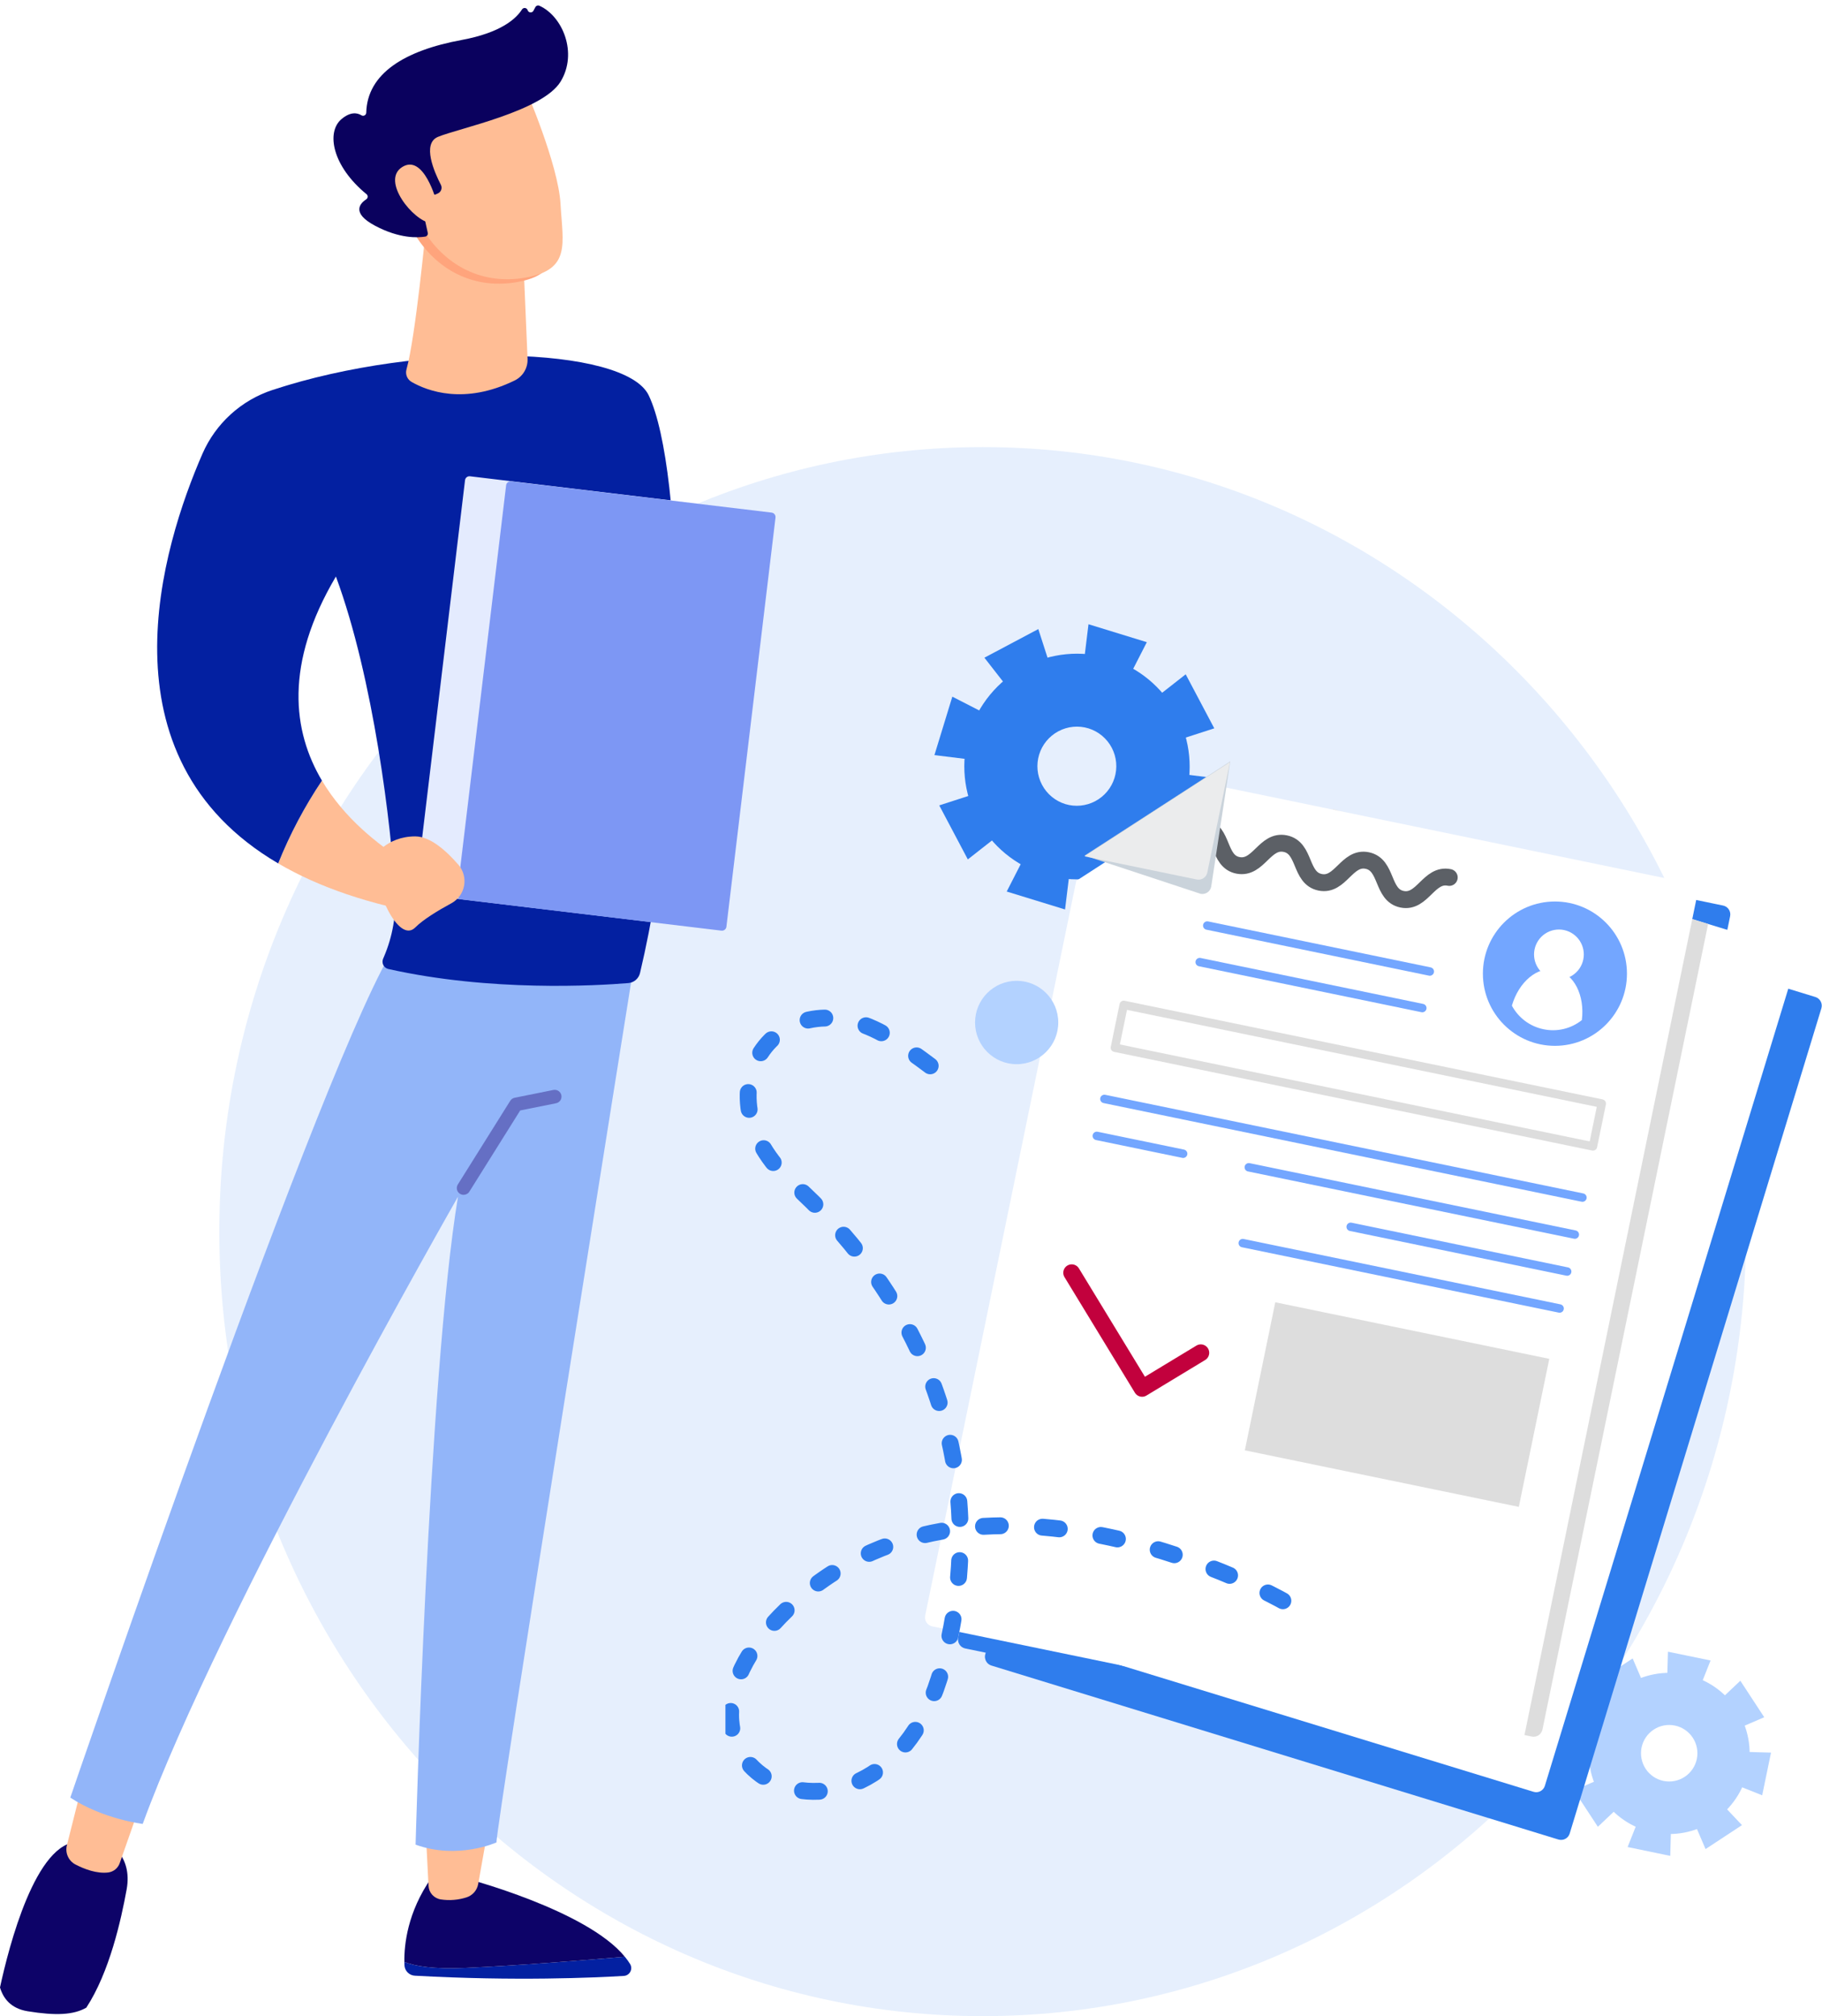
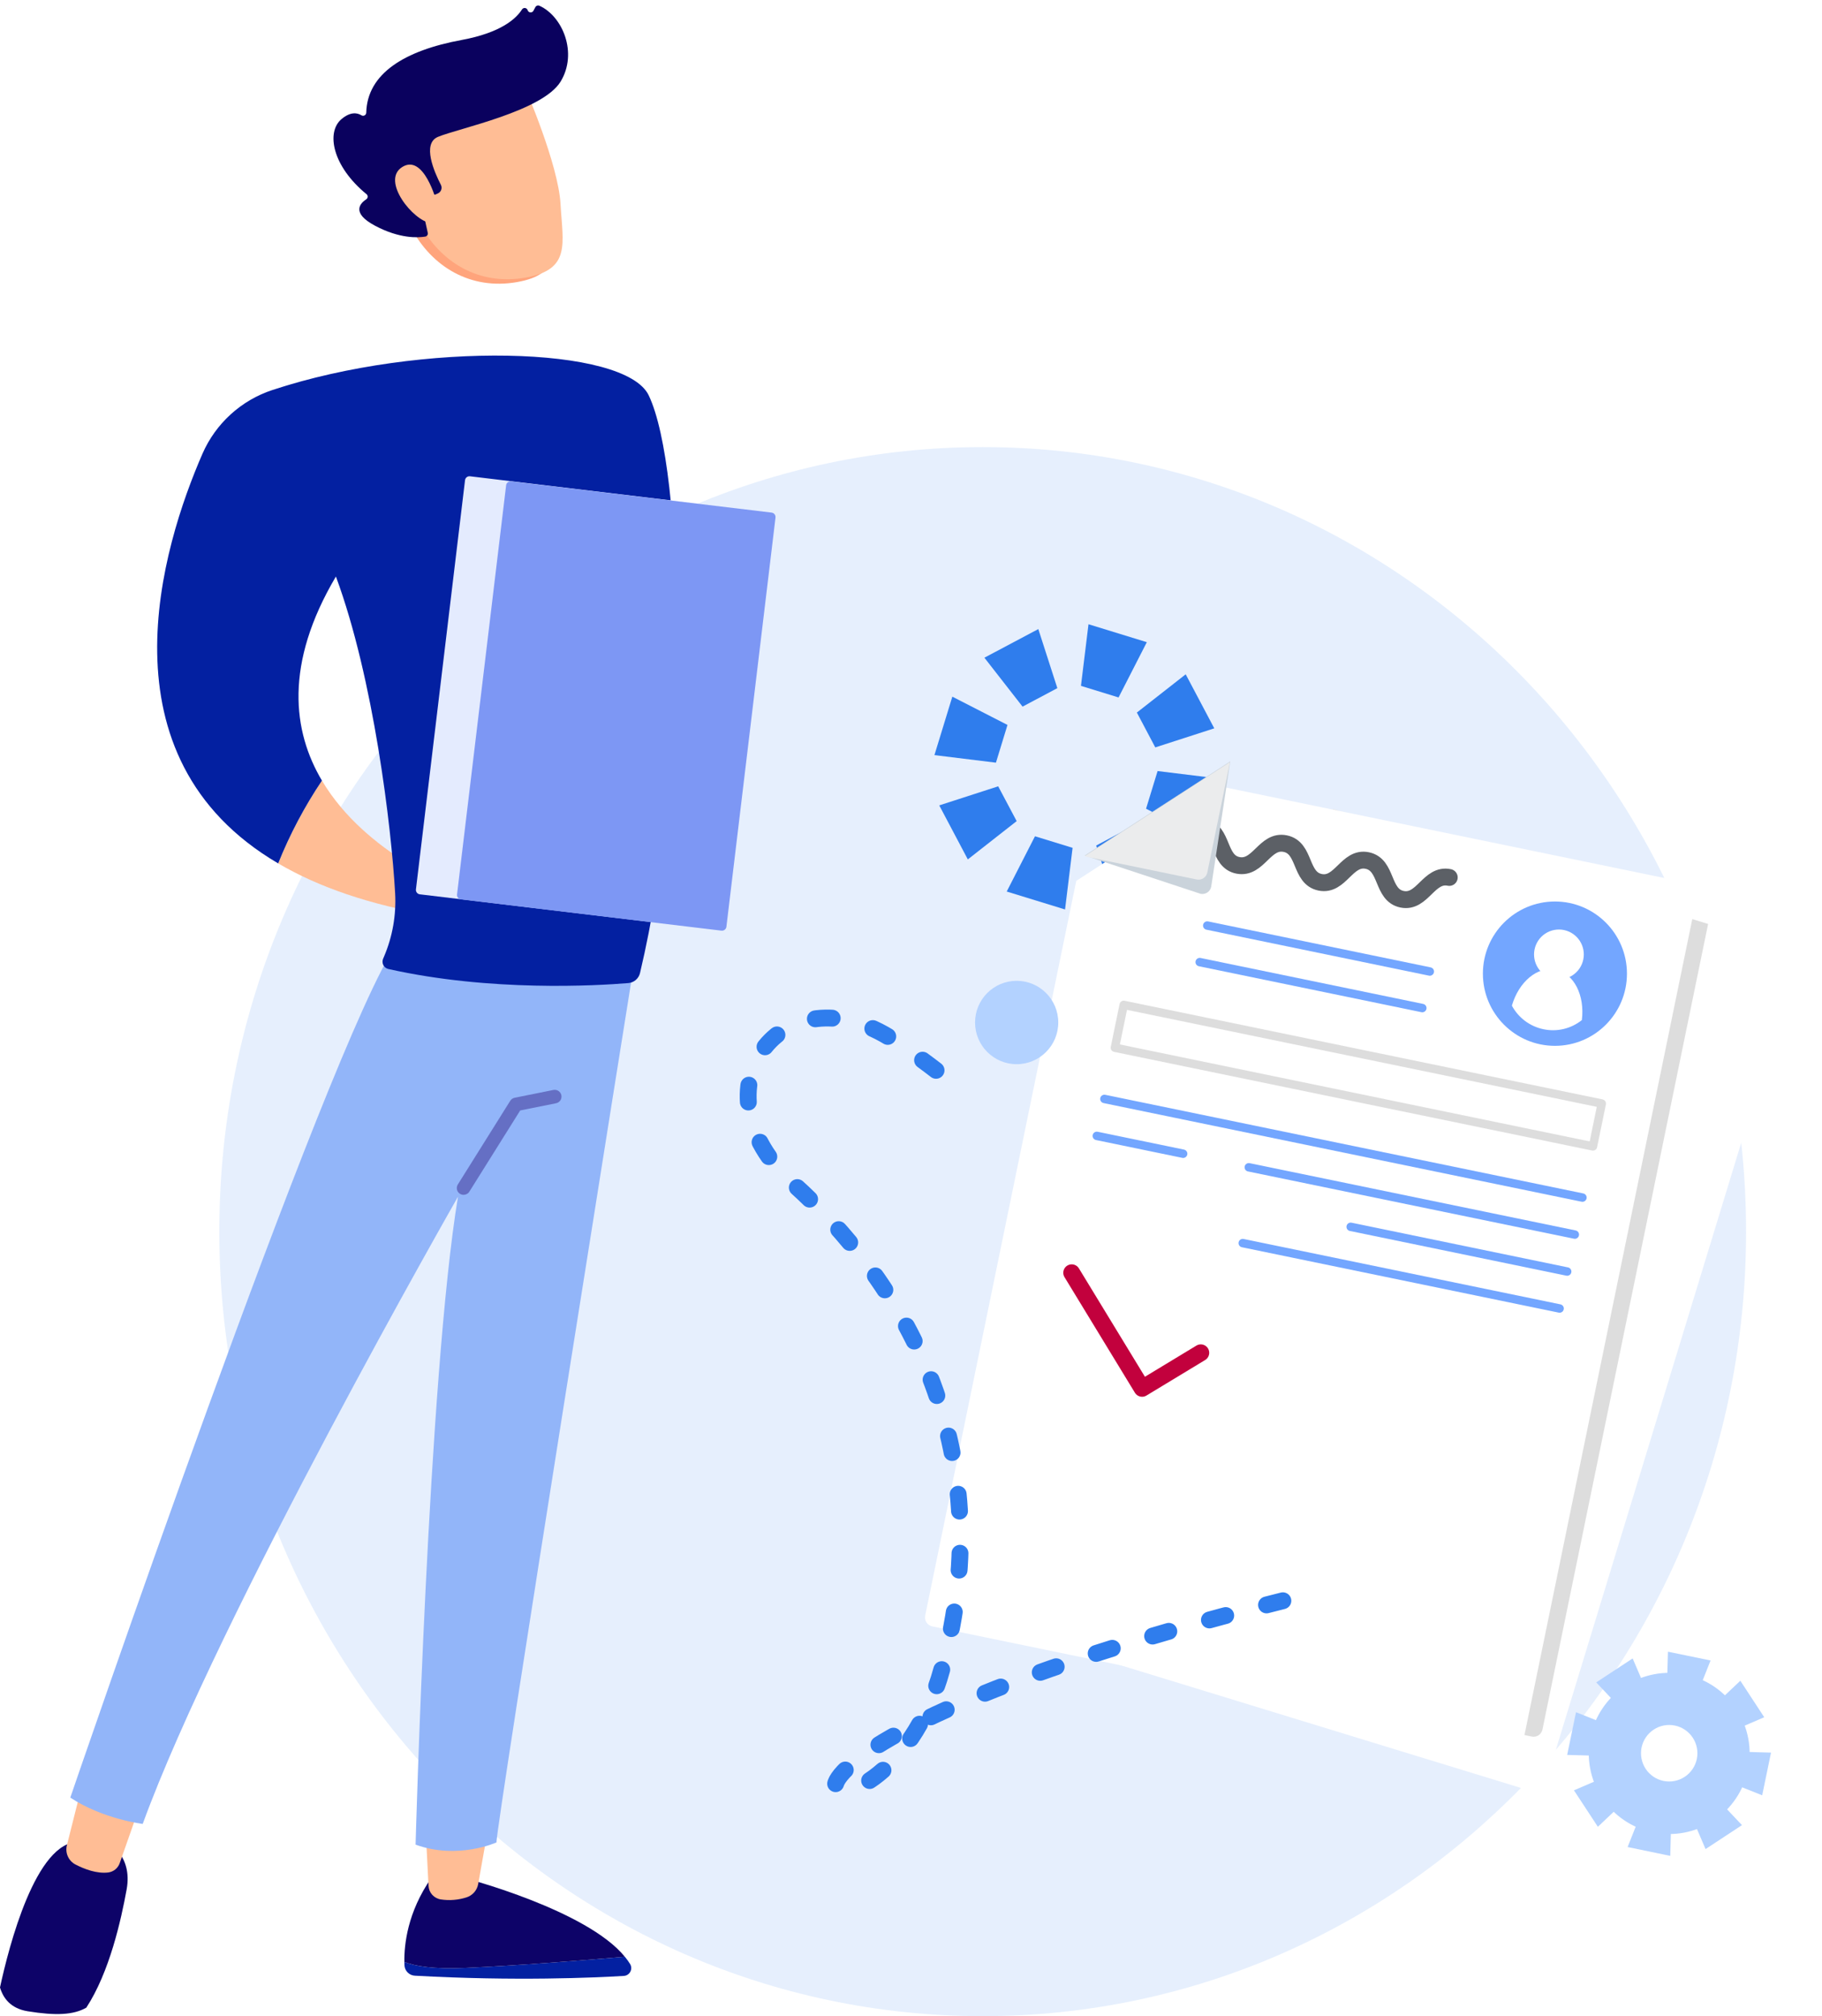
<svg xmlns="http://www.w3.org/2000/svg" width="216" height="239" viewBox="0 0 216 239" fill="none">
  <g style="mix-blend-mode:multiply" opacity="0.5">
    <path d="M116.5 239C66.518 239 26 197.362 26 146C26 94.638 66.518 53 116.5 53C166.482 53 207 94.638 207 146C207 197.362 166.482 239 116.5 239Z" fill="#CDE0FB" />
  </g>
  <path d="M51.568 108.568L68.876 108.782L62.818 103.083C62.085 102.39 61.141 101.963 60.136 101.869C59.132 101.775 58.125 102.019 57.276 102.563C56.111 103.309 55.073 104.234 54.199 105.305C54.199 105.305 43.401 101.36 38.167 92.535C36.1 95.617 34.362 98.907 32.979 102.35C37.67 105.103 43.753 107.269 51.568 108.568Z" fill="#FFBD95" />
  <path d="M74.077 231.959C69.474 232.357 61.471 233.004 55.166 233.281C51.376 233.448 49.194 233.077 47.937 232.574C47.937 232.715 47.937 232.85 47.949 232.974C47.966 233.297 48.104 233.602 48.334 233.829C48.563 234.057 48.87 234.191 49.193 234.205C61.107 234.869 70.582 234.435 73.951 234.23C74.11 234.222 74.265 234.173 74.399 234.088C74.534 234.003 74.645 233.884 74.721 233.744C74.796 233.604 74.835 233.447 74.833 233.288C74.831 233.129 74.787 232.973 74.708 232.835C74.519 232.528 74.308 232.236 74.077 231.959Z" fill="#0320A1" />
  <path d="M55.166 233.281C61.471 233.004 69.474 232.357 74.077 231.959C69.547 226.403 55.166 222.658 55.166 222.658H51.105C48.311 226.683 47.907 230.514 47.938 232.574C49.194 233.077 51.377 233.448 55.166 233.281Z" fill="#0D0368" />
  <path d="M50.421 216.03L50.801 223.548C50.82 223.945 50.977 224.324 51.244 224.619C51.512 224.913 51.873 225.106 52.267 225.164C53.289 225.318 54.334 225.233 55.318 224.916C55.665 224.802 55.976 224.597 56.217 224.323C56.457 224.048 56.62 223.713 56.686 223.354L57.991 216.03H50.421Z" fill="#FFBD95" />
  <path d="M12.704 218.346H9.355C4.254 218.222 1.049 230.748 -2.95639e-05 235.597C0.379 236.889 1.284 238.097 3.282 238.421C6.615 238.962 8.728 238.86 10.233 237.994C12.99 233.773 14.356 227.59 15.013 223.983C15.761 219.879 12.704 218.346 12.704 218.346Z" fill="#0D0368" />
  <path d="M9.786 211.368L7.926 218.762C7.817 219.203 7.861 219.669 8.051 220.082C8.241 220.495 8.565 220.832 8.971 221.037C10.011 221.571 11.476 222.132 12.828 221.969C13.138 221.929 13.43 221.802 13.672 221.605C13.914 221.407 14.096 221.145 14.197 220.85L16.928 213.07L9.786 211.368Z" fill="#FFBD95" />
  <path d="M75.212 113.985C75.212 113.985 58.591 217.829 58.863 218.404C58.863 218.404 54.272 220.49 49.268 218.669C49.268 218.669 50.771 163.152 54.293 141.866C54.293 141.866 25.926 191.488 16.919 216.213C16.919 216.213 12.221 215.652 8.334 213.094C8.334 213.094 38.876 123.779 47.027 111.883L75.212 113.985Z" fill="#92B5F9" />
  <path opacity="0.6" d="M54.958 141.639C54.814 141.639 54.673 141.6 54.55 141.528C54.426 141.455 54.324 141.35 54.255 141.225C54.185 141.1 54.151 140.958 54.155 140.814C54.159 140.671 54.201 140.531 54.277 140.41L60.488 130.493C60.546 130.4 60.622 130.32 60.712 130.258C60.802 130.196 60.903 130.153 61.011 130.131L65.582 129.212C65.686 129.188 65.795 129.185 65.901 129.203C66.007 129.221 66.108 129.261 66.198 129.319C66.289 129.377 66.367 129.453 66.427 129.542C66.488 129.63 66.53 129.731 66.552 129.836C66.573 129.941 66.573 130.05 66.551 130.155C66.53 130.261 66.487 130.361 66.426 130.449C66.365 130.538 66.287 130.613 66.197 130.671C66.106 130.729 66.005 130.768 65.899 130.787L61.669 131.637L55.642 141.262C55.57 141.378 55.469 141.473 55.349 141.539C55.229 141.605 55.094 141.639 54.958 141.639Z" fill="#4841A1" />
  <path d="M76.909 46.872C74.114 41.011 49.978 40.393 32.297 46.232C30.462 46.836 28.776 47.82 27.348 49.12C25.92 50.42 24.782 52.005 24.008 53.774C19.224 64.747 11.481 89.734 32.978 102.35C34.361 98.907 36.1 95.617 38.167 92.535C34.704 86.698 33.679 78.731 39.822 68.344C44.301 80.434 46.404 98.077 46.843 105.886C46.987 108.456 46.537 111.026 45.528 113.395L45.417 113.654C45.367 113.773 45.343 113.903 45.348 114.033C45.352 114.163 45.386 114.29 45.445 114.406C45.504 114.521 45.588 114.623 45.691 114.702C45.794 114.782 45.913 114.839 46.039 114.867C58.142 117.585 70.73 116.846 74.491 116.536C74.817 116.509 75.126 116.38 75.374 116.168C75.622 115.955 75.797 115.669 75.873 115.351C81.754 90.564 81.119 55.696 76.909 46.872Z" fill="#0320A1" />
-   <path d="M50.49 27.027C50.49 27.027 49.266 39.961 48.188 43.794C48.11 44.076 48.128 44.377 48.241 44.648C48.354 44.919 48.554 45.143 48.811 45.286C50.639 46.331 55.031 48.036 61.031 45.095C61.504 44.86 61.899 44.493 62.167 44.038C62.435 43.583 62.566 43.06 62.542 42.533L62.012 30.029L50.49 27.027Z" fill="#FFBD95" />
  <path d="M61.272 11C61.272 11 65.187 19.995 65.451 24.712C65.714 29.429 66.731 32.494 61.272 33.444C55.812 34.394 51.213 31.677 48.722 26.977C48.722 26.977 44.818 19.734 45.694 16.767C46.569 13.799 61.272 11 61.272 11Z" fill="#FFA47C" />
  <path d="M62.272 10.472C62.272 10.472 66.187 19.468 66.451 24.185C66.714 28.902 67.731 31.966 62.272 32.916C56.812 33.866 52.213 31.149 49.722 26.449C49.722 26.449 45.818 19.206 46.694 16.239C47.569 13.272 62.272 10.472 62.272 10.472Z" fill="#FFBD95" />
  <path d="M51.588 23.074L51.899 22.936C51.993 22.895 52.078 22.835 52.148 22.761C52.218 22.686 52.271 22.598 52.306 22.501C52.34 22.404 52.354 22.302 52.347 22.2C52.34 22.098 52.312 21.998 52.265 21.907C51.495 20.415 49.994 17.014 51.933 16.219C54.432 15.194 64.329 13.177 66.464 9.666C68.517 6.285 66.701 1.932 63.964 0.688C63.876 0.644 63.775 0.637 63.682 0.667C63.589 0.697 63.511 0.762 63.466 0.849L63.238 1.28C63.203 1.344 63.149 1.397 63.084 1.431C63.019 1.465 62.946 1.479 62.873 1.472C62.799 1.464 62.73 1.435 62.674 1.389C62.617 1.342 62.575 1.279 62.554 1.209C62.533 1.142 62.493 1.081 62.44 1.035C62.386 0.99 62.32 0.96 62.25 0.95C62.18 0.94 62.109 0.95 62.044 0.979C61.98 1.008 61.925 1.054 61.886 1.113C61.229 2.164 59.457 3.867 54.718 4.741C47.984 5.985 43.531 8.708 43.419 13.36C43.417 13.426 43.398 13.49 43.364 13.546C43.329 13.603 43.28 13.649 43.221 13.68C43.163 13.711 43.098 13.726 43.032 13.724C42.965 13.721 42.901 13.701 42.845 13.666C42.348 13.363 41.553 13.222 40.489 14.115C38.639 15.669 39.397 19.702 43.451 23.02C43.496 23.056 43.532 23.102 43.556 23.155C43.58 23.207 43.591 23.264 43.59 23.321C43.588 23.379 43.573 23.435 43.546 23.486C43.519 23.536 43.481 23.58 43.434 23.614C42.699 24.092 41.602 25.23 44.442 26.748C47.379 28.317 49.571 28.188 50.413 28.048C50.463 28.04 50.51 28.021 50.552 27.994C50.594 27.966 50.63 27.931 50.658 27.889C50.686 27.848 50.705 27.801 50.715 27.752C50.724 27.703 50.724 27.652 50.713 27.603L49.813 23.514C49.801 23.46 49.802 23.404 49.815 23.35C49.828 23.297 49.852 23.246 49.887 23.203C49.922 23.16 49.965 23.125 50.015 23.101C50.065 23.077 50.119 23.064 50.175 23.064L51.588 23.074Z" fill="#0A015E" />
  <path d="M51.757 23.93C51.757 23.93 50.264 18.187 47.687 19.797C45.111 21.408 49.023 26.233 51.095 26.447L51.757 23.93Z" fill="#FFBD95" />
  <path d="M55.718 56.46L89.783 60.545C90.073 60.58 90.279 60.843 90.245 61.133L84.424 109.639C84.389 109.929 84.126 110.136 83.836 110.101L49.772 106.016C49.482 105.982 49.275 105.718 49.31 105.429L55.13 56.922C55.165 56.632 55.428 56.425 55.718 56.46Z" fill="#E4EBFE" />
  <path d="M60.59 57.062L91.475 60.765C91.765 60.8 91.972 61.063 91.937 61.353L86.116 109.859C86.082 110.149 85.818 110.356 85.528 110.321L54.644 106.618C54.354 106.583 54.147 106.32 54.182 106.03L60.002 57.524C60.037 57.234 60.3 57.027 60.59 57.062Z" fill="#7D97F4" />
-   <path d="M44.318 101.601C44.318 101.601 45.79 99.148 49.226 99.148C51.004 99.148 52.911 100.853 54.341 102.506C54.632 102.843 54.844 103.24 54.961 103.67C55.078 104.099 55.098 104.55 55.019 104.988C54.939 105.426 54.763 105.841 54.502 106.202C54.242 106.563 53.904 106.861 53.513 107.075C51.949 107.922 50.181 108.992 49.226 109.948C47.263 111.905 44.318 105.528 44.318 101.601Z" fill="#FFBD95" />
  <g clip-path="url(#clip0_180_17)">
-     <path d="M123.757 103.655C120.376 102.611 117.545 100.267 115.885 97.137C114.224 94.007 113.868 90.346 114.895 86.954C115.938 83.561 118.281 80.721 121.41 79.056C124.54 77.392 128.201 77.04 131.59 78.076C134.978 79.12 137.814 81.469 139.475 84.606C141.137 87.743 141.488 91.412 140.451 94.808C139.403 98.195 137.057 101.028 133.928 102.687C130.799 104.345 127.142 104.693 123.757 103.655ZM129.048 86.345C127.86 85.979 126.576 86.101 125.478 86.684C124.379 87.267 123.557 88.262 123.191 89.452C122.827 90.643 122.949 91.93 123.532 93.031C124.115 94.131 125.11 94.954 126.299 95.32C127.481 95.676 128.756 95.551 129.847 94.972C130.938 94.392 131.757 93.405 132.125 92.225C132.309 91.636 132.375 91.017 132.32 90.403C132.265 89.789 132.089 89.192 131.803 88.645C131.517 88.099 131.127 87.615 130.654 87.22C130.181 86.826 129.636 86.528 129.048 86.345Z" fill="#2F7DED" />
    <path d="M127.156 100.505L122.698 99.134L119.347 105.685L126.262 107.811L127.156 100.505Z" fill="#2F7DED" />
    <path d="M120.526 97.337L118.337 93.212L111.349 95.472L114.736 101.876L120.526 97.337Z" fill="#2F7DED" />
    <path d="M118.07 90.409L119.438 85.936L112.9 82.585L110.778 89.513L118.07 90.409Z" fill="#2F7DED" />
    <path d="M121.226 83.767L125.35 81.574L123.093 74.573L116.701 77.966L121.226 83.767Z" fill="#2F7DED" />
    <path d="M128.148 81.305L132.606 82.677L135.957 76.126L129.042 74L128.148 81.305Z" fill="#2F7DED" />
    <path d="M134.777 84.468L136.96 88.599L143.954 86.339L140.566 79.935L134.777 84.468Z" fill="#2F7DED" />
    <path d="M137.234 91.402L135.866 95.868L142.404 99.226L144.526 92.298L137.234 91.402Z" fill="#2F7DED" />
    <path d="M134.072 98.044L129.954 100.231L132.21 107.238L138.603 103.844L134.072 98.044Z" fill="#2F7DED" />
    <path d="M195.954 217.215C194.728 216.961 193.563 216.467 192.526 215.762C191.49 215.057 190.602 214.154 189.914 213.104C189.226 212.055 188.751 210.881 188.517 209.648C188.282 208.415 188.292 207.147 188.547 205.918C188.8 204.69 189.293 203.523 189.997 202.486C190.7 201.448 191.601 200.559 192.648 199.871C193.694 199.182 194.866 198.707 196.096 198.472C197.326 198.237 198.59 198.248 199.816 198.503C201.043 198.756 202.208 199.249 203.245 199.954C204.281 200.659 205.168 201.561 205.856 202.61C206.544 203.658 207.019 204.833 207.254 206.065C207.489 207.298 207.479 208.565 207.224 209.793C206.712 212.275 205.237 214.451 203.124 215.843C201.01 217.234 198.431 217.728 195.954 217.215ZM198.564 204.553C198.133 204.463 197.69 204.459 197.258 204.541C196.826 204.624 196.415 204.79 196.048 205.032C195.681 205.274 195.365 205.586 195.118 205.95C194.871 206.314 194.699 206.724 194.61 207.155C194.431 208.025 194.603 208.931 195.09 209.674C195.577 210.417 196.339 210.935 197.207 211.116C198.076 211.294 198.979 211.12 199.72 210.633C200.461 210.145 200.979 209.383 201.161 208.514C201.34 207.644 201.168 206.738 200.681 205.995C200.194 205.252 199.432 204.734 198.564 204.553Z" fill="#B3D2FF" />
    <path d="M198.156 214.747L194.896 214.071L192.956 218.952L198.01 220L198.156 214.747Z" fill="#B3D2FF" />
    <path d="M193.241 212.944L191.411 210.159L186.594 212.231L189.428 216.551L193.241 212.944Z" fill="#B3D2FF" />
    <path d="M191.034 208.185L191.709 204.919L186.837 202.969L185.791 208.033L191.034 208.185Z" fill="#B3D2FF" />
    <path d="M192.835 203.256L195.62 201.422L193.552 196.596L189.234 199.435L192.835 203.256Z" fill="#B3D2FF" />
    <path d="M197.59 201.044L200.85 201.72L202.79 196.839L197.736 195.797L197.59 201.044Z" fill="#B3D2FF" />
    <path d="M202.505 202.847L204.336 205.638L209.152 203.566L206.318 199.24L202.505 202.847Z" fill="#B3D2FF" />
    <path d="M204.713 207.612L204.037 210.878L208.909 212.822L209.955 207.759L204.713 207.612Z" fill="#B3D2FF" />
    <path d="M202.912 212.542L200.127 214.369L202.195 219.195L206.513 216.356L202.912 212.542Z" fill="#B3D2FF" />
-     <path d="M113.593 194.152L131.486 107.141V107.056L148.735 95.887L204.286 107.348C204.562 107.408 204.804 107.575 204.957 107.812C205.111 108.05 205.165 108.338 205.107 108.615L203.861 114.709L205.363 115.172L215.215 118.188C215.487 118.272 215.713 118.46 215.847 118.712C215.98 118.963 216.009 119.256 215.927 119.528L186.089 217.349C186.048 217.484 185.981 217.61 185.892 217.719C185.802 217.827 185.692 217.918 185.568 217.984C185.444 218.05 185.308 218.091 185.167 218.104C185.027 218.118 184.886 218.104 184.751 218.062L117.528 197.437C117.323 197.373 117.141 197.25 117.005 197.083C116.963 197.03 116.927 196.973 116.896 196.913C116.855 196.845 116.826 196.771 116.811 196.693C116.747 196.495 116.747 196.282 116.811 196.084L116.859 195.913L114.427 195.414C114.15 195.355 113.908 195.19 113.752 194.954C113.597 194.718 113.539 194.43 113.593 194.152Z" fill="#2F7DED" />
    <path d="M158.1 95.923L212.332 112.545C212.599 112.635 212.82 112.825 212.947 113.076C213.074 113.327 213.098 113.618 213.014 113.886L183.146 211.695C183.105 211.829 183.037 211.955 182.948 212.064C182.858 212.173 182.748 212.263 182.624 212.329C182.5 212.395 182.364 212.436 182.224 212.45C182.084 212.463 181.942 212.449 181.808 212.407L114.591 191.806C114.32 191.722 114.093 191.534 113.96 191.283C113.826 191.032 113.797 190.738 113.879 190.466L139.849 105.422L158.1 95.923Z" fill="white" />
    <path d="M158.1 95.923L202.498 109.529L182.86 205.022C182.831 205.161 182.776 205.292 182.697 205.408C182.618 205.525 182.517 205.625 182.4 205.703C182.282 205.78 182.151 205.834 182.013 205.86C181.874 205.887 181.732 205.886 181.595 205.857L116.969 192.519L114.633 191.806C114.362 191.722 114.135 191.534 114.002 191.283C113.869 191.032 113.84 190.738 113.922 190.466L139.891 105.422L158.1 95.923Z" fill="#DDDDDD" />
    <g filter="url(#filter0_d_180_17)">
      <path d="M145.846 90.257L201.392 101.718C201.671 101.775 201.915 101.941 202.072 102.178C202.23 102.416 202.287 102.706 202.231 102.985L181.626 203.17C181.598 203.308 181.542 203.44 181.463 203.556C181.385 203.673 181.283 203.773 181.166 203.85C181.049 203.928 180.917 203.982 180.779 204.008C180.641 204.035 180.499 204.034 180.361 204.005L111.514 189.796C111.236 189.736 110.993 189.568 110.837 189.33C110.681 189.092 110.625 188.802 110.681 188.522L128.592 101.419L145.846 90.257Z" fill="white" />
    </g>
    <path d="M184.338 123.977C179.622 123.977 175.799 120.146 175.799 115.422C175.799 110.697 179.622 106.867 184.338 106.867C189.054 106.867 192.877 110.697 192.877 115.422C192.877 120.146 189.054 123.977 184.338 123.977Z" fill="#73A6FF" />
    <path d="M181.923 112.546C181.845 112.926 181.842 113.318 181.915 113.699C181.988 114.08 182.135 114.443 182.348 114.767C182.561 115.091 182.835 115.37 183.156 115.588C183.476 115.806 183.837 115.959 184.216 116.037C184.595 116.115 184.986 116.118 185.367 116.045C185.747 115.972 186.11 115.825 186.433 115.612C186.757 115.398 187.035 115.123 187.253 114.802C187.47 114.481 187.623 114.12 187.701 113.74C187.779 113.36 187.782 112.968 187.709 112.587C187.636 112.206 187.489 111.843 187.276 111.518C187.063 111.194 186.789 110.915 186.468 110.697C186.148 110.479 185.787 110.327 185.408 110.248C185.029 110.17 184.638 110.167 184.257 110.24C183.877 110.313 183.514 110.461 183.191 110.674C182.867 110.887 182.589 111.162 182.371 111.483C182.154 111.805 182.001 112.166 181.923 112.546Z" fill="white" />
    <path d="M182.982 122.008C182.191 121.845 181.446 121.51 180.798 121.027C180.151 120.544 179.617 119.924 179.235 119.212C180.056 116.378 182.276 114.508 184.435 114.946C186.594 115.385 187.896 117.993 187.531 120.924C186.9 121.43 186.164 121.79 185.378 121.977C184.591 122.165 183.773 122.175 182.982 122.008Z" fill="white" />
    <path d="M171.81 104.015C169.377 103.515 168.641 107.098 166.214 106.599C163.788 106.099 164.517 102.516 162.091 102.01C159.664 101.505 158.922 105.094 156.495 104.588C154.069 104.082 154.799 100.505 152.366 100.006C149.933 99.506 149.203 103.052 146.771 102.583C144.338 102.114 145.074 98.501 142.641 98.001C140.208 97.501 139.472 101.048 137.04 100.572" stroke="#5C6066" stroke-width="2" stroke-miterlimit="10" stroke-linecap="round" />
    <path d="M169.504 115.166L143.121 109.718" stroke="#73A6FF" stroke-miterlimit="10" stroke-linecap="round" />
    <path d="M168.616 119.498L142.227 114.051" stroke="#73A6FF" stroke-miterlimit="10" stroke-linecap="round" />
    <path d="M133.218 119.122L189.891 130.818L188.846 135.897L132.173 124.2L133.218 119.122Z" stroke="#DDDDDD" stroke-linecap="round" stroke-linejoin="round" />
    <path d="M187.598 141.964L130.927 130.271" stroke="#73A6FF" stroke-miterlimit="10" stroke-linecap="round" />
    <path d="M140.263 136.766L130.027 134.652" stroke="#73A6FF" stroke-miterlimit="10" stroke-linecap="round" />
    <path d="M186.697 146.351L148.047 138.375" stroke="#73A6FF" stroke-miterlimit="10" stroke-linecap="round" />
    <path d="M185.791 150.732L160.126 145.431" stroke="#73A6FF" stroke-miterlimit="10" stroke-linecap="round" />
    <path d="M184.892 155.113L147.33 147.362" stroke="#73A6FF" stroke-miterlimit="10" stroke-linecap="round" />
    <path d="M142.354 160.365L135.397 164.576L127.053 150.878" stroke="#C2013D" stroke-width="2" stroke-linecap="round" stroke-linejoin="round" />
-     <path d="M151.186 154.376L183.668 161.08L180.059 178.631L147.577 171.927L151.186 154.376Z" fill="#DDDDDD" />
    <g style="mix-blend-mode:multiply">
      <path d="M142.324 105.953L128.591 101.419L145.846 90.257L143.589 105.118C143.561 105.256 143.506 105.387 143.427 105.504C143.348 105.621 143.247 105.721 143.13 105.798C143.012 105.876 142.88 105.929 142.742 105.956C142.604 105.982 142.462 105.981 142.324 105.953Z" fill="#CAD3DB" />
    </g>
    <path d="M141.856 104.253L128.561 101.511L145.815 90.342L143.133 103.406C143.107 103.547 143.053 103.681 142.974 103.8C142.896 103.92 142.793 104.022 142.674 104.101C142.555 104.18 142.421 104.234 142.281 104.26C142.14 104.286 141.996 104.284 141.856 104.253Z" fill="#EBECED" />
-     <path d="M152.086 189.759C152.086 189.759 116.848 169.737 94.412 189.759C71.975 209.781 104.343 224.661 111.678 197.814C119.013 170.968 106.35 151.372 94.041 140.337C81.731 129.302 92.769 114.562 106.046 123.361C108.844 125.208 111.528 127.225 114.08 129.399" stroke="#2F7DED" stroke-width="2" stroke-linecap="round" stroke-linejoin="round" stroke-dasharray="2 5" />
+     <path d="M152.086 189.759C71.975 209.781 104.343 224.661 111.678 197.814C119.013 170.968 106.35 151.372 94.041 140.337C81.731 129.302 92.769 114.562 106.046 123.361C108.844 125.208 111.528 127.225 114.08 129.399" stroke="#2F7DED" stroke-width="2" stroke-linecap="round" stroke-linejoin="round" stroke-dasharray="2 5" />
    <path d="M120.527 126.152C117.802 126.152 115.594 123.939 115.594 121.21C115.594 118.481 117.802 116.269 120.527 116.269C123.251 116.269 125.459 118.481 125.459 121.21C125.459 123.939 123.251 126.152 120.527 126.152Z" fill="#B3D2FF" />
  </g>
  <defs>
    <filter id="filter0_d_180_17" x="105.659" y="89.257" width="99.593" height="121.771" filterUnits="userSpaceOnUse" color-interpolation-filters="sRGB">
      <feFlood flood-opacity="0" result="BackgroundImageFix" />
      <feColorMatrix in="SourceAlpha" type="matrix" values="0 0 0 0 0 0 0 0 0 0 0 0 0 0 0 0 0 0 127 0" result="hardAlpha" />
      <feOffset dx="-1" dy="3" />
      <feGaussianBlur stdDeviation="2" />
      <feComposite in2="hardAlpha" operator="out" />
      <feColorMatrix type="matrix" values="0 0 0 0 0 0 0 0 0 0 0 0 0 0 0 0 0 0 0.1 0" />
      <feBlend mode="normal" in2="BackgroundImageFix" result="effect1_dropShadow_180_17" />
      <feBlend mode="normal" in="SourceGraphic" in2="effect1_dropShadow_180_17" result="shape" />
    </filter>
    <clipPath id="clip0_180_17">
      <rect width="130" height="146" fill="white" transform="matrix(-1 0 0 1 216 74)" />
    </clipPath>
  </defs>
</svg>